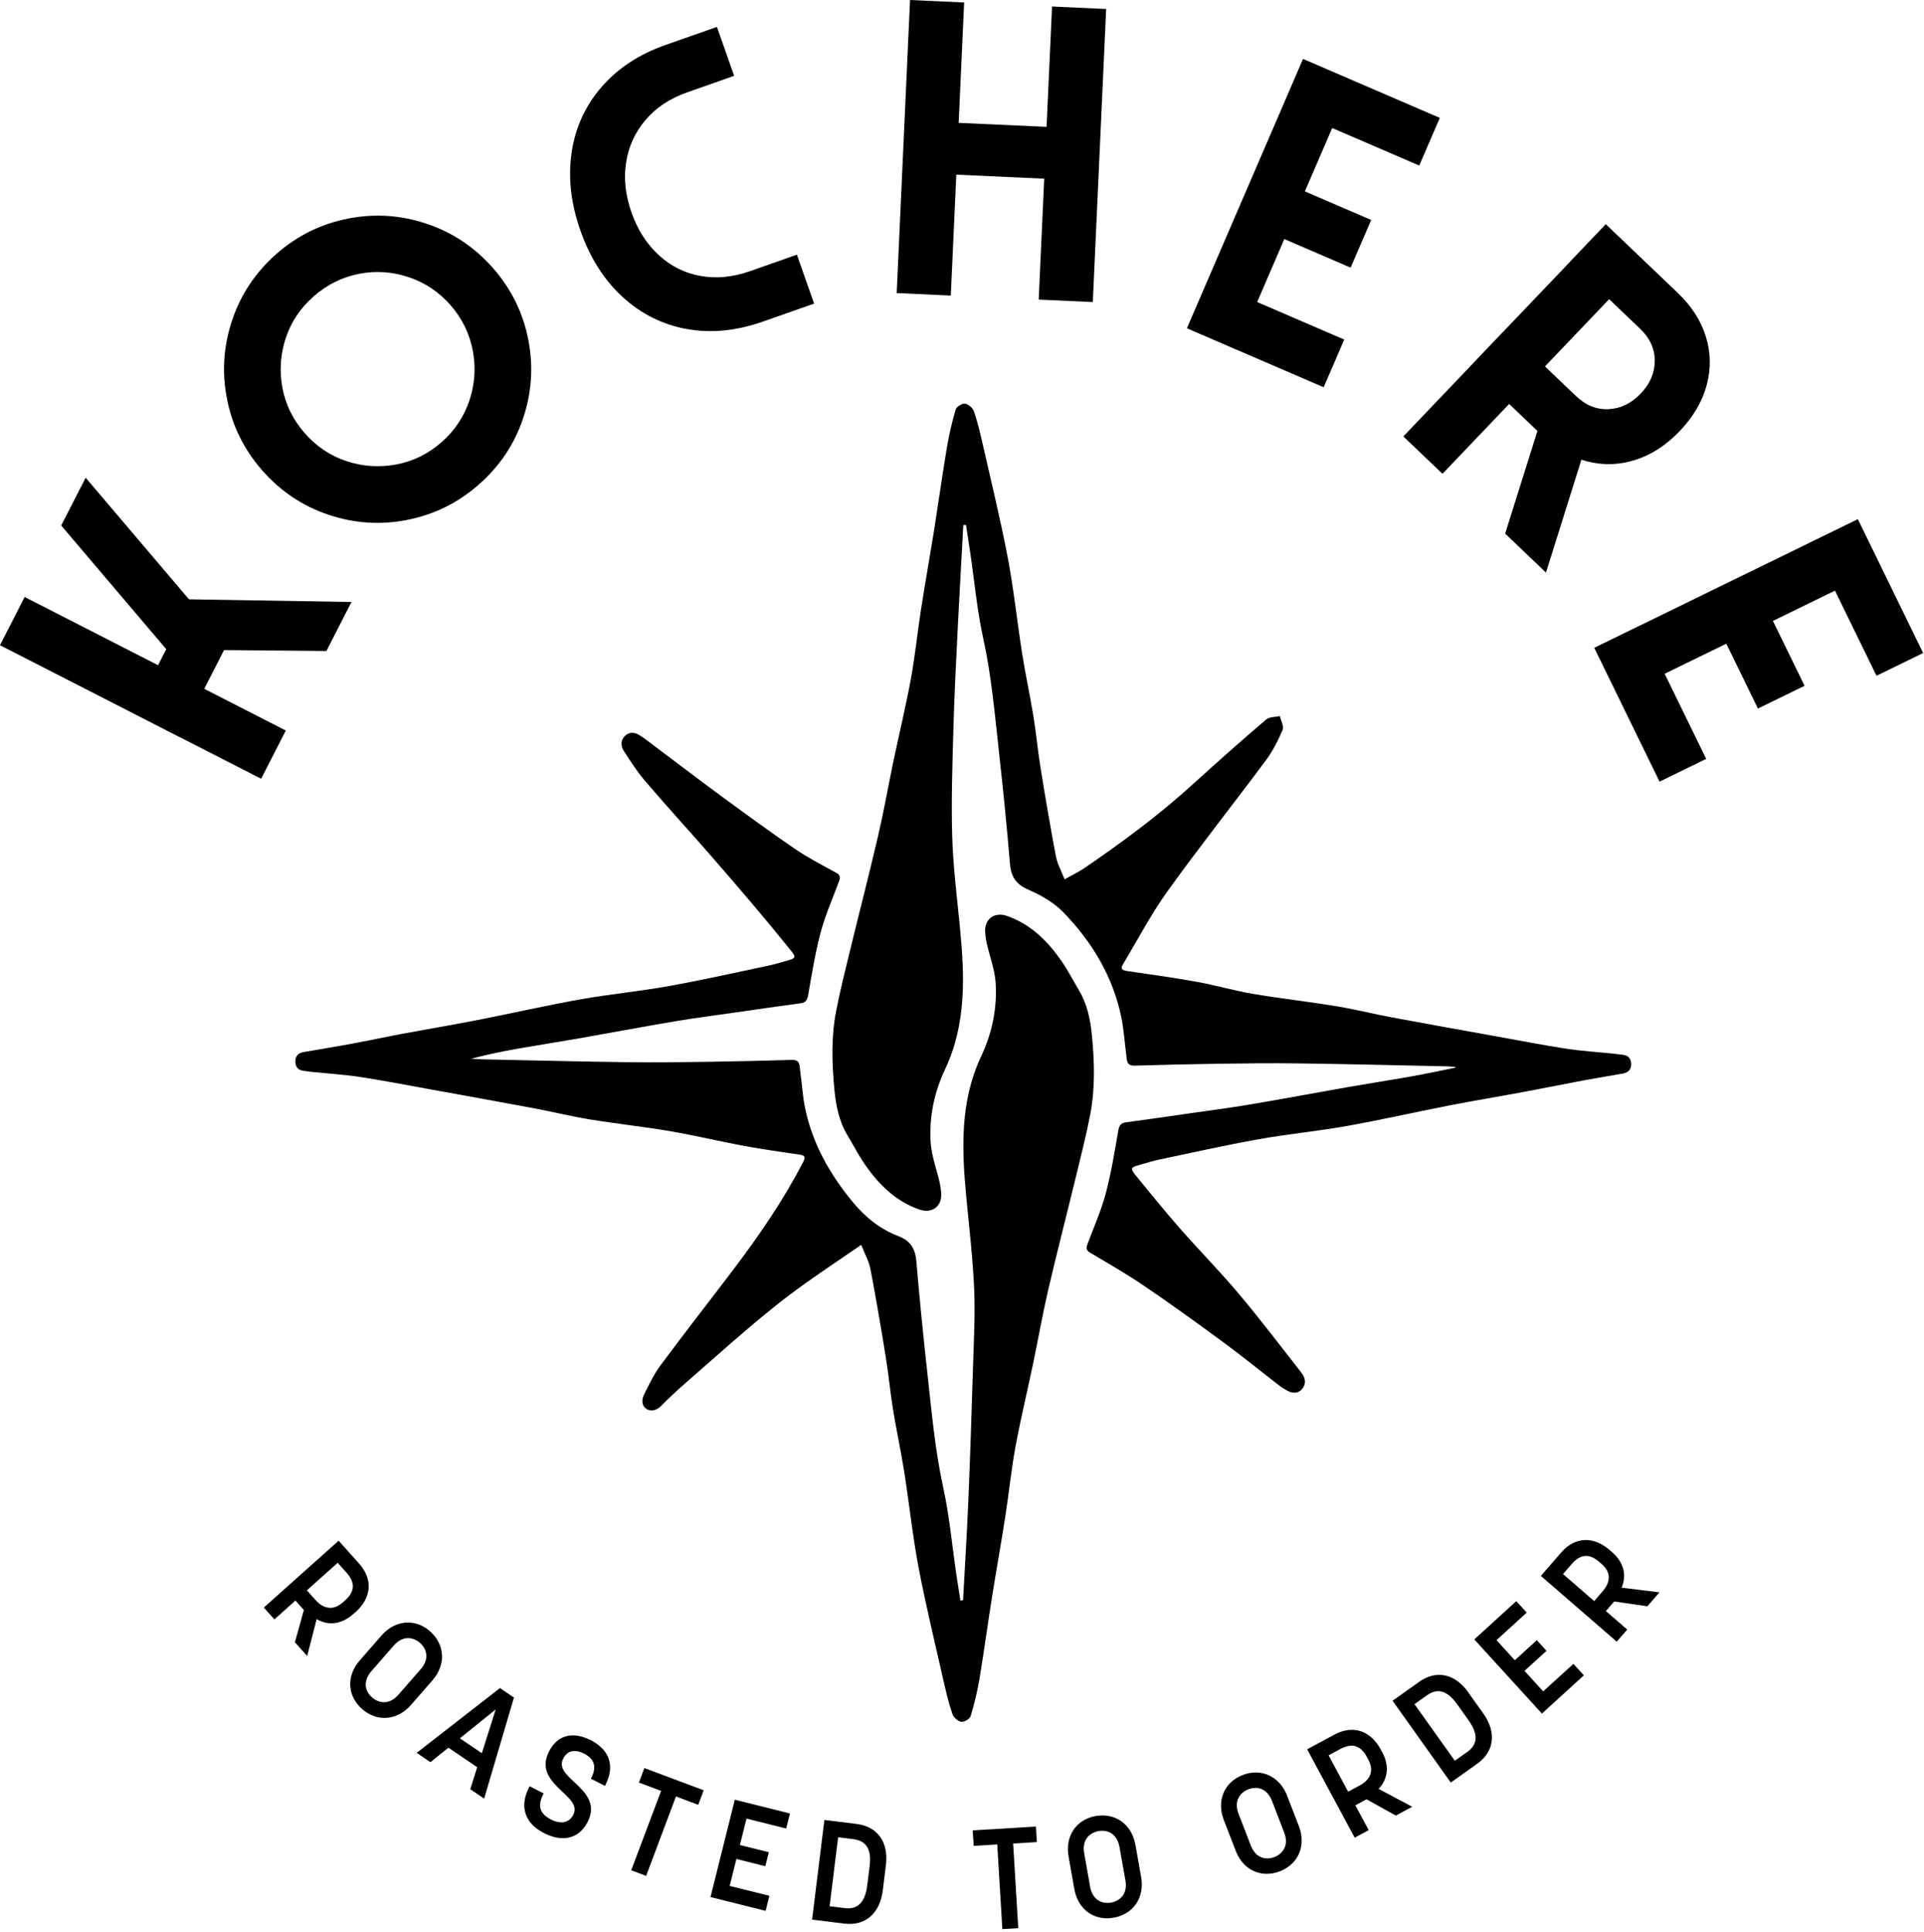
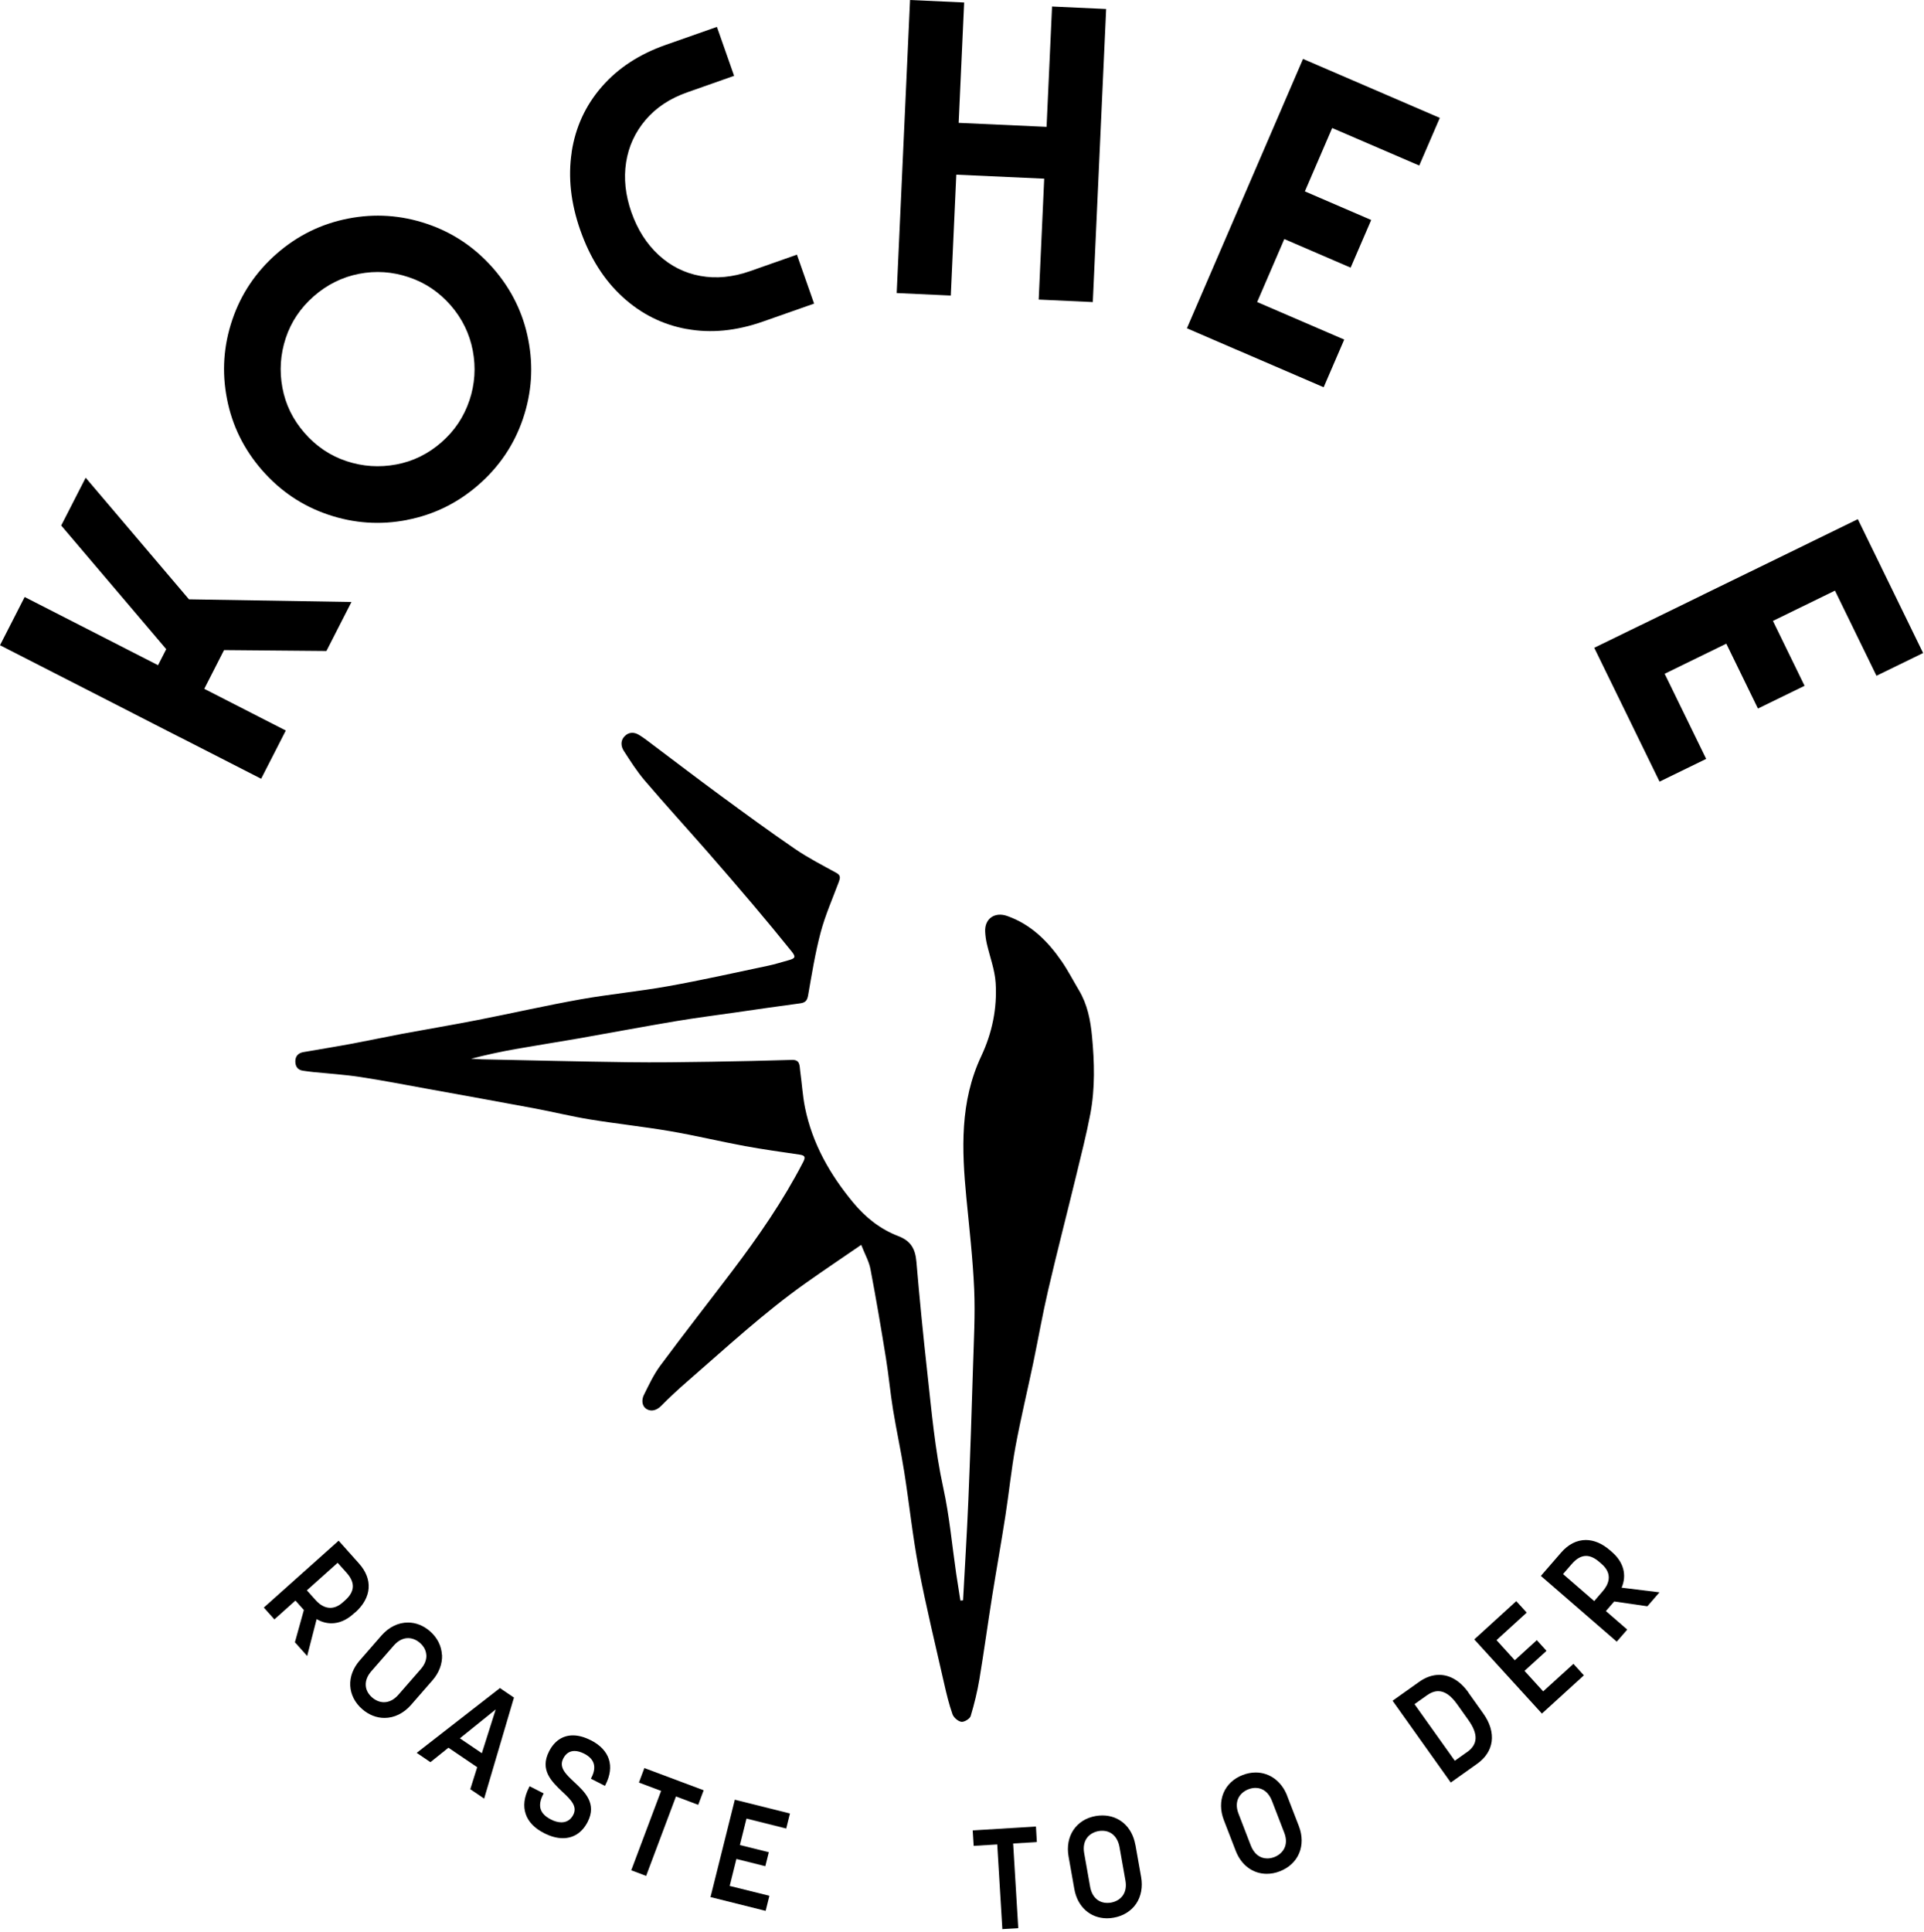
<svg xmlns="http://www.w3.org/2000/svg" fill="none" viewBox="0 0 256 257" height="257" width="256">
  <path fill="black" d="M47.275 214.503C48.363 213.535 48.975 212.413 49.051 211.274C49.128 210.152 48.686 209.03 47.785 208.018L45.158 205.077L45.056 204.967L44.946 205.069L35.214 213.764L35.103 213.866L35.205 213.977L36.412 215.328L36.514 215.438L36.624 215.336L39.31 212.931L40.432 214.189L39.259 218.405L39.234 218.481L39.293 218.541L40.687 220.096L40.874 220.309L40.942 220.028L42.132 215.396C42.761 215.77 43.424 215.957 44.104 215.957C45.099 215.957 46.102 215.532 46.994 214.733L47.275 214.486V214.503ZM44.929 207.908L46.11 209.225C47.283 210.534 47.224 211.724 45.949 212.872L45.617 213.169C45.073 213.654 44.512 213.9 43.943 213.9C43.28 213.9 42.608 213.552 42.013 212.889L40.832 211.571L44.92 207.916L44.929 207.908Z" />
  <path fill="black" d="M58.8 220.148C58.741 218.975 58.18 217.861 57.219 217.02C56.344 216.255 55.332 215.855 54.278 215.855C52.978 215.855 51.728 216.467 50.751 217.589L47.869 220.896C46.985 221.907 46.544 223.072 46.603 224.253C46.663 225.418 47.223 226.531 48.192 227.373C49.068 228.138 50.096 228.546 51.159 228.546C52.459 228.546 53.7 227.934 54.669 226.837L57.551 223.531C58.426 222.528 58.868 221.329 58.817 220.156L58.8 220.148ZM56.726 220.156C56.769 220.794 56.514 221.448 55.978 222.06L52.995 225.477C52.434 226.115 51.779 226.455 51.091 226.455C50.538 226.455 49.986 226.234 49.518 225.826C49 225.375 48.702 224.823 48.668 224.228C48.626 223.59 48.881 222.936 49.416 222.324L52.4 218.907C52.961 218.269 53.615 217.929 54.295 217.929C54.848 217.929 55.4 218.15 55.868 218.558C56.386 219.009 56.684 219.561 56.718 220.156H56.726Z" />
  <path fill="black" d="M66.62 224.628L66.526 224.568L66.442 224.636L55.613 233.06L55.443 233.187L55.613 233.306L57.177 234.369L57.27 234.428L57.355 234.36L59.667 232.507L63.492 235.1L62.608 237.921L62.574 238.032L62.668 238.091L64.249 239.162L64.419 239.281L64.478 239.077L68.354 225.945L68.388 225.835L68.294 225.775L66.612 224.636L66.62 224.628ZM65.957 227.416L64.113 233.238L61.189 231.258L65.957 227.416Z" />
  <path fill="black" d="M78.604 231.513C77.772 231.088 76.972 230.867 76.233 230.867C74.873 230.867 73.777 231.598 73.063 232.984C71.788 235.466 73.386 236.987 74.788 238.33L74.916 238.449C76.063 239.52 76.828 240.361 76.275 241.441C75.944 242.087 75.4 242.435 74.695 242.435C74.27 242.435 73.785 242.308 73.301 242.053C71.822 241.296 71.49 240.234 72.272 238.721L72.34 238.585L72.204 238.517L70.606 237.701L70.47 237.633L70.402 237.769C69.731 239.078 69.586 240.276 69.96 241.356C70.317 242.384 71.133 243.226 72.383 243.863C73.258 244.314 74.1 244.543 74.89 244.543C76.318 244.543 77.457 243.795 78.188 242.384C79.454 239.919 77.788 238.372 76.454 237.123C75.315 236.061 74.329 235.151 74.941 233.953C75.281 233.281 75.791 232.941 76.445 232.941C76.828 232.941 77.253 233.06 77.712 233.29C78.383 233.63 78.808 234.063 78.978 234.573C79.165 235.117 79.063 235.763 78.689 236.494L78.621 236.63L78.757 236.698L80.355 237.514L80.491 237.582L80.559 237.446C81.834 234.964 81.129 232.805 78.621 231.513H78.604Z" />
  <path fill="black" d="M85.88 235.268L85.736 235.209L85.685 235.353L85.064 237.002L85.013 237.138L85.158 237.198L87.963 238.252L84.044 248.673L83.993 248.817L84.138 248.868L85.829 249.505L85.974 249.565L86.025 249.421L89.943 238.991L92.765 240.054L92.901 240.105L92.96 239.96L93.572 238.32L93.632 238.175L93.487 238.116L85.88 235.268Z" />
  <path fill="black" d="M97.924 239.462L97.771 239.42L97.737 239.573L94.575 252.229L94.533 252.382L94.686 252.416L101.723 254.175L101.876 254.209L101.91 254.065L102.335 252.356L102.369 252.212L102.225 252.169L97.091 250.895L97.984 247.308L101.681 248.234L101.834 248.268L101.868 248.124L102.259 246.56L102.293 246.407L102.148 246.373L98.451 245.455L99.327 241.936L104.46 243.219L104.605 243.262L104.647 243.109L105.072 241.4L105.106 241.256L104.962 241.222L97.924 239.462Z" />
-   <path fill="black" d="M113.989 242.648L109.841 242.138L109.688 242.121L109.671 242.274L108.073 255.228L108.056 255.381L108.209 255.398L112.357 255.908C112.587 255.933 112.824 255.95 113.045 255.95C115.459 255.95 117.108 254.284 117.457 251.496L117.873 248.156C118.069 246.609 117.788 245.275 117.074 244.314C116.394 243.396 115.332 242.818 113.997 242.657L113.989 242.648ZM111.533 244.425L113.53 244.671C115.298 244.892 115.986 246.039 115.706 248.292L115.391 250.808C115.136 252.873 114.303 253.876 112.85 253.876C112.706 253.876 112.544 253.868 112.383 253.842L110.385 253.596L111.516 244.425H111.533Z" />
  <path fill="black" d="M137.848 243.149L137.839 242.996L137.686 243.005L129.577 243.498L129.424 243.506L129.433 243.659L129.543 245.41L129.552 245.563L129.705 245.555L132.688 245.376L133.36 256.494L133.368 256.647L133.521 256.63L135.332 256.528L135.485 256.511L135.476 256.366L134.805 245.249L137.814 245.07L137.958 245.053L137.95 244.909L137.848 243.149Z" />
  <path fill="black" d="M151.064 245.419C150.648 243.048 148.923 241.518 146.679 241.518C146.39 241.518 146.092 241.543 145.795 241.594C143.185 242.053 141.698 244.28 142.182 246.991L142.947 251.309C143.364 253.672 145.072 255.202 147.299 255.202C147.597 255.202 147.894 255.177 148.2 255.117C149.458 254.896 150.512 254.233 151.175 253.264C151.829 252.295 152.067 251.037 151.838 249.728L151.073 245.41L151.064 245.419ZM147.333 253.154C146.135 253.154 145.285 252.346 145.047 250.995L144.256 246.532C144.112 245.716 144.248 245.011 144.647 244.484C144.996 244.025 145.531 243.719 146.16 243.6C146.33 243.566 146.5 243.558 146.662 243.558C147.86 243.558 148.71 244.365 148.957 245.716L149.747 250.179C149.891 250.995 149.755 251.7 149.356 252.227C149.008 252.686 148.472 252.992 147.843 253.111C147.673 253.145 147.503 253.154 147.342 253.154H147.333Z" />
  <path fill="black" d="M171.26 238.882C170.529 236.986 168.931 235.805 167.086 235.805C166.508 235.805 165.93 235.915 165.352 236.136C164.154 236.595 163.244 237.445 162.794 238.533C162.343 239.613 162.36 240.888 162.836 242.128L164.417 246.217C165.157 248.138 166.704 249.285 168.557 249.285C169.135 249.285 169.721 249.175 170.299 248.945C171.489 248.486 172.407 247.636 172.857 246.557C173.316 245.477 173.308 244.202 172.832 242.961L171.251 238.873L171.26 238.882ZM167.052 237.853C168.038 237.853 168.812 238.465 169.245 239.579L170.877 243.811C171.557 245.562 170.597 246.65 169.577 247.05C169.254 247.177 168.931 247.237 168.616 247.237C167.63 247.237 166.857 246.625 166.423 245.511L164.791 241.279C164.111 239.519 165.072 238.44 166.1 238.04C166.423 237.913 166.746 237.853 167.061 237.853H167.052Z" />
-   <path fill="black" d="M183.423 237.983C184.698 236.665 184.876 234.897 183.916 233.104L183.737 232.781C182.819 231.072 181.451 230.129 179.879 230.129C179.122 230.129 178.332 230.341 177.541 230.775L174.065 232.645L173.929 232.713L173.997 232.849L180.176 244.34L180.244 244.476L180.38 244.408L181.978 243.55L182.114 243.482L182.046 243.346L180.337 240.167L181.825 239.368L185.65 241.493L185.726 241.536L185.803 241.493L187.647 240.499L187.902 240.363L187.647 240.227L183.423 237.983ZM180.941 237.515L179.377 238.357L176.776 233.52L178.34 232.679C178.884 232.381 179.394 232.237 179.845 232.237C180.652 232.237 181.323 232.73 181.842 233.69L182.054 234.081C183.083 235.994 181.799 237.048 180.941 237.515Z" />
  <path fill="black" d="M195.399 225.181C194.303 223.634 192.943 222.818 191.489 222.818C190.588 222.818 189.687 223.133 188.829 223.745L185.42 226.167L185.293 226.252L185.378 226.38L192.943 237.013L193.028 237.14L193.155 237.055L196.564 234.633C197.652 233.859 198.315 232.84 198.476 231.692C198.638 230.502 198.255 229.202 197.346 227.935L195.391 225.19L195.399 225.181ZM195.212 233.078L193.572 234.242L188.208 226.711L189.849 225.547C190.384 225.164 190.877 224.986 191.37 224.986C192.229 224.986 193.062 225.564 193.903 226.754L195.374 228.819C196.708 230.698 196.657 232.058 195.212 233.086V233.078Z" />
  <path fill="black" d="M209.458 221.467L209.356 221.348L209.237 221.458L205.327 225.011L202.845 222.283L205.658 219.725L205.769 219.623L205.667 219.504L204.587 218.314L204.485 218.203L204.366 218.305L201.553 220.872L199.122 218.195L203.032 214.633L203.142 214.531L203.04 214.421L201.85 213.12L201.748 213.01L201.638 213.112L196.275 217.999L196.164 218.101L196.266 218.212L205.055 227.85L205.157 227.969L205.267 227.867L210.631 222.98L210.741 222.878L210.639 222.767L209.458 221.467Z" />
  <path fill="black" d="M220.507 211.802L215.765 211.216C216.487 209.533 216.028 207.816 214.49 206.481L214.209 206.235C213.181 205.342 212.076 204.875 211.005 204.875C209.798 204.875 208.659 205.453 207.707 206.558L205.123 209.533L205.021 209.652L205.14 209.754L215 218.296L215.119 218.398L215.221 218.279L216.411 216.911L216.513 216.792L216.394 216.69L213.674 214.327L214.779 213.052L219.114 213.681H219.199L219.25 213.63L220.618 212.049L220.805 211.836L220.524 211.802H220.507ZM207.97 209.405L209.135 208.062C209.755 207.348 210.393 206.991 211.039 206.991C211.591 206.991 212.169 207.255 212.764 207.765L213.096 208.054C214.736 209.473 213.912 210.918 213.274 211.658L212.118 213.001L207.97 209.405Z" />
  <path fill="black" d="M0 85.839L3.281 79.422L38.028 97.186L34.747 103.603L0 85.839ZM8.143 69.91L11.398 63.553L28.109 83.221L24.853 89.579L8.143 69.91ZM17.747 94.917L25.125 80.484L31.27 83.629L23.893 98.062L17.747 94.917ZM22.091 86.417L24.275 82.142L24.964 79.728L46.765 80.085L43.434 86.604L22.091 86.417Z" />
  <path fill="black" d="M54.168 69.171C50.607 69.868 47.105 69.63 43.663 68.465C40.22 67.301 37.297 65.329 34.874 62.558C32.452 59.787 30.888 56.617 30.199 53.055C29.502 49.494 29.74 45.992 30.905 42.55C32.069 39.107 34.041 36.183 36.812 33.752C39.583 31.33 42.753 29.775 46.315 29.078C49.876 28.381 53.378 28.619 56.82 29.783C60.263 30.948 63.187 32.919 65.618 35.69C68.04 38.461 69.604 41.632 70.292 45.193C70.989 48.755 70.751 52.256 69.587 55.699C68.422 59.141 66.451 62.065 63.68 64.487C60.909 66.91 57.738 68.474 54.177 69.162L54.168 69.171ZM62.456 53.285C63.187 51.109 63.331 48.891 62.906 46.638C62.473 44.386 61.495 42.38 59.974 40.629C58.418 38.852 56.557 37.594 54.372 36.872C52.197 36.141 49.995 35.996 47.768 36.43C45.541 36.863 43.535 37.858 41.759 39.405C39.982 40.96 38.733 42.822 38.019 44.981C37.305 47.148 37.16 49.349 37.577 51.585C37.993 53.829 38.979 55.835 40.535 57.611C42.09 59.388 43.952 60.637 46.111 61.351C48.278 62.065 50.48 62.209 52.715 61.793C54.959 61.377 56.965 60.391 58.741 58.835C60.492 57.305 61.725 55.452 62.456 53.276V53.285Z" />
  <path fill="black" d="M76.064 20.229C76.574 16.914 77.909 14.016 80.076 11.534C82.235 9.052 85.074 7.199 88.593 5.967L95.392 3.578L97.679 10.089L91.449 12.282C89.145 13.089 87.292 14.313 85.898 15.954C84.504 17.594 83.637 19.473 83.306 21.606C82.974 23.739 83.212 25.958 84.02 28.261L77.22 30.65C75.945 27.02 75.563 23.552 76.073 20.238L76.064 20.229ZM91.372 43.773C88.151 43.187 85.312 41.767 82.847 39.515C80.382 37.263 78.504 34.305 77.22 30.641L84.02 28.253C84.827 30.556 86.034 32.443 87.632 33.922C89.23 35.393 91.083 36.328 93.191 36.71C95.299 37.093 97.5 36.88 99.804 36.072L106.034 33.88L108.32 40.39L101.521 42.779C97.968 44.028 94.585 44.36 91.372 43.765V43.773Z" />
  <path fill="black" d="M121.087 0L128.286 0.331L126.51 39.32L119.311 38.988L121.087 0ZM124.376 16.201L142.489 17.025L142.175 23.918L124.062 23.094L124.376 16.201ZM139.982 0.867L147.181 1.198L145.405 40.187L138.205 39.855L139.982 0.867Z" />
  <path fill="black" d="M173.377 7.838L179.99 10.694L164.537 46.529L157.924 43.673L173.377 7.838ZM160.661 37.332L178.859 45.177L176.122 51.518L157.924 43.673L160.661 37.332ZM167.011 22.61L182.446 29.266L179.709 35.606L164.274 28.951L167.011 22.61ZM173.377 7.838L191.575 15.683L188.838 22.024L170.64 14.179L173.377 7.838Z" />
-   <path fill="black" d="M213.666 29.833L218.876 34.805L191.932 63.033L186.722 58.06L213.666 29.833ZM200.355 43.772L209.696 52.688C210.997 53.929 212.45 54.516 214.048 54.431C215.646 54.354 217.066 53.657 218.307 52.357C219.548 51.056 220.177 49.603 220.177 48.005C220.177 46.407 219.531 44.979 218.23 43.738L208.889 34.822L213.657 29.824L223.211 38.944C225.064 40.712 226.322 42.659 226.976 44.784C227.631 46.909 227.673 49.059 227.087 51.235C226.5 53.411 225.31 55.442 223.517 57.329C221.724 59.208 219.752 60.5 217.601 61.18C215.451 61.868 213.3 61.928 211.15 61.375C208.999 60.814 206.994 59.65 205.141 57.882L195.587 48.762L200.355 43.764V43.772ZM205.761 53.496L211.192 58.681L205.702 76.173L200.27 70.988L205.77 53.496H205.761Z" />
  <path fill="black" d="M247.197 69.068L250.359 75.545L215.289 92.664L212.127 86.187L247.197 69.068ZM218.332 83.152L227.019 100.959L220.814 103.985L212.127 86.178L218.332 83.152ZM232.739 76.123L240.108 91.236L233.904 94.261L226.534 79.149L232.739 76.123ZM247.197 69.068L255.884 86.875L249.679 89.901L240.992 72.094L247.197 69.068Z" />
-   <path fill="black" d="M193.649 141.93C193.173 141.905 192.697 141.862 192.221 141.854C185.744 141.718 179.276 141.556 172.799 141.471C169.11 141.42 165.421 141.471 161.732 141.522C158.137 141.573 154.55 141.667 150.955 141.769C149.85 141.803 149.952 140.987 149.858 140.315C149.629 138.649 149.535 136.958 149.195 135.317C148.073 129.886 145.294 125.296 141.486 121.369C140.237 120.086 138.545 119.1 136.879 118.386C135.196 117.664 134.525 116.652 134.38 114.901C133.972 109.997 133.479 105.101 132.935 100.205C132.366 95.054 131.924 89.903 130.802 84.812C129.986 81.081 129.646 77.239 129.085 73.448C128.906 72.241 128.711 71.043 128.532 69.836C128.413 69.836 128.294 69.853 128.175 69.861C127.937 74.247 127.682 78.624 127.461 83.01C127.232 87.643 126.985 92.283 126.858 96.924C126.722 101.693 126.56 106.469 126.696 111.229C126.815 115.292 127.334 119.338 127.725 123.384C128.354 129.818 128.609 136.184 125.745 142.262C124.3 145.33 123.611 148.62 123.832 151.994C123.943 153.745 124.606 155.462 125.005 157.204C125.124 157.731 125.201 158.267 125.235 158.802C125.328 160.536 123.968 161.488 122.302 160.902C119.123 159.788 116.888 157.536 115.035 154.85C114.202 153.634 113.53 152.308 112.765 151.042C111.626 149.147 111.21 147.039 111.015 144.88C110.692 141.446 110.59 137.995 111.235 134.595C111.762 131.824 112.468 129.079 113.131 126.333C114.363 121.25 115.681 116.185 116.862 111.093C117.602 107.914 118.163 104.693 118.826 101.506C119.608 97.774 120.5 94.077 121.197 90.329C121.758 87.277 122.064 84.183 122.54 81.123C123.093 77.562 123.73 74.009 124.3 70.448C124.878 66.793 125.388 63.129 126 59.483C126.28 57.791 126.679 56.109 127.164 54.468C127.274 54.103 128.005 53.652 128.396 53.703C128.838 53.763 129.425 54.264 129.578 54.698C130.054 56.058 130.385 57.477 130.708 58.888C131.864 63.971 133.105 69.045 134.083 74.162C134.89 78.395 135.332 82.696 136.004 86.954C136.437 89.716 137.041 92.453 137.491 95.216C137.865 97.502 138.078 99.814 138.443 102.109C139.081 106.061 139.752 110.014 140.5 113.941C140.687 114.935 141.214 115.862 141.647 116.975C142.633 116.423 143.492 116.023 144.257 115.505C149.34 112.037 154.27 108.39 158.825 104.234C161.996 101.344 165.209 98.505 168.473 95.717C168.898 95.352 169.688 95.403 170.3 95.267C170.436 95.887 170.861 96.635 170.657 97.111C170.054 98.522 169.34 99.933 168.43 101.157C164.095 106.988 159.573 112.674 155.341 118.573C153.122 121.658 151.354 125.067 149.391 128.331C149.042 128.909 149.357 129.087 149.909 129.172C153.012 129.631 156.114 130.048 159.199 130.609C161.715 131.059 164.18 131.79 166.696 132.215C170.411 132.844 174.159 133.261 177.873 133.873C180.364 134.281 182.812 134.909 185.294 135.368C189.985 136.244 194.694 137.077 199.395 137.927C202.403 138.471 205.404 139.057 208.421 139.516C210.487 139.831 212.578 139.958 214.66 140.171C215.094 140.213 215.536 140.29 215.969 140.332C216.708 140.417 217.023 140.885 217.04 141.565C217.048 142.27 216.658 142.687 215.961 142.814C214.244 143.12 212.518 143.392 210.801 143.715C208.115 144.217 205.438 144.761 202.752 145.262C199.42 145.883 196.08 146.435 192.756 147.081C188.2 147.974 183.67 149.002 179.097 149.818C175.221 150.506 171.286 150.872 167.419 151.569C162.956 152.368 158.528 153.362 154.091 154.297C153.241 154.476 152.408 154.765 151.567 154.994C150.445 155.3 150.36 155.436 151.116 156.371C153.054 158.751 154.992 161.131 157.015 163.443C159.573 166.358 162.31 169.129 164.809 172.096C167.691 175.521 170.402 179.091 173.164 182.618C173.674 183.273 173.844 184.072 173.266 184.769C172.705 185.432 171.949 185.381 171.235 184.981C170.853 184.769 170.479 184.539 170.139 184.267C167.691 182.38 165.294 180.425 162.803 178.59C159.335 176.04 155.834 173.515 152.272 171.093C149.935 169.503 147.478 168.092 145.047 166.656C144.478 166.316 144.52 165.984 144.707 165.491C145.54 163.256 146.518 161.055 147.13 158.76C147.861 156.006 148.311 153.175 148.804 150.362C148.932 149.665 149.178 149.393 149.875 149.3C152.68 148.934 155.468 148.518 158.264 148.118C160.967 147.727 163.67 147.387 166.356 146.928C170.708 146.197 175.043 145.381 179.386 144.616C182.174 144.132 184.971 143.698 187.758 143.205C189.722 142.857 191.677 142.432 193.64 142.041C193.64 141.998 193.649 141.964 193.657 141.922L193.649 141.93Z" />
  <path fill="black" d="M114.601 165.603C111.975 167.405 109.595 169.003 107.266 170.651C101.631 174.638 96.582 179.33 91.38 183.843C90.207 184.863 89.06 185.925 87.972 187.03C87.385 187.625 86.663 187.821 86.051 187.464C85.379 187.073 85.345 186.214 85.685 185.551C86.34 184.234 86.977 182.866 87.844 181.693C90.981 177.46 94.228 173.312 97.415 169.113C100.908 164.506 104.189 159.763 106.85 154.621C107.173 153.992 107.173 153.72 106.416 153.61C103.985 153.253 101.546 152.913 99.124 152.471C95.817 151.859 92.545 151.068 89.23 150.499C85.651 149.887 82.039 149.504 78.452 148.918C75.996 148.518 73.573 147.915 71.125 147.456C66.4 146.572 61.665 145.722 56.931 144.863C53.922 144.319 50.922 143.733 47.904 143.274C45.839 142.959 43.748 142.832 41.665 142.619C41.232 142.577 40.79 142.509 40.356 142.449C39.625 142.364 39.302 141.897 39.294 141.208C39.294 140.503 39.685 140.086 40.373 139.967C42.558 139.585 44.751 139.236 46.935 138.829C49.154 138.412 51.364 137.936 53.582 137.52C56.914 136.899 60.254 136.347 63.578 135.692C68.133 134.8 72.664 133.763 77.237 132.947C81.113 132.258 85.048 131.893 88.915 131.196C93.378 130.397 97.806 129.402 102.243 128.467C103.127 128.28 103.994 128 104.869 127.762C105.821 127.507 105.932 127.32 105.32 126.563C103.628 124.464 101.911 122.382 100.169 120.325C98.18 117.979 96.174 115.65 94.151 113.338C91.372 110.167 88.533 107.057 85.796 103.852C84.75 102.628 83.875 101.251 82.999 99.891C82.626 99.313 82.54 98.574 83.059 97.996C83.603 97.392 84.326 97.35 85.005 97.758C85.66 98.157 86.272 98.633 86.884 99.101C89.842 101.319 92.774 103.563 95.758 105.756C99.073 108.187 102.387 110.618 105.779 112.938C107.521 114.128 109.425 115.106 111.287 116.126C111.873 116.449 111.797 116.806 111.618 117.299C110.785 119.534 109.808 121.736 109.196 124.03C108.465 126.784 108.014 129.615 107.521 132.428C107.394 133.134 107.139 133.389 106.45 133.482C103.654 133.848 100.857 134.264 98.061 134.664C95.358 135.055 92.655 135.395 89.969 135.845C85.617 136.576 81.282 137.392 76.939 138.157C74.151 138.642 71.355 139.075 68.567 139.568C66.603 139.916 64.649 140.341 62.677 140.851C63.153 140.877 63.637 140.911 64.113 140.928C70.59 141.064 77.058 141.225 83.535 141.31C87.224 141.361 90.913 141.31 94.602 141.251C98.197 141.2 101.784 141.106 105.379 141.004C106.484 140.97 106.374 141.795 106.467 142.466C106.697 144.098 106.79 145.756 107.113 147.362C108.091 152.148 110.428 156.253 113.53 159.993C115.196 161.999 117.151 163.537 119.531 164.447C121.231 165.101 121.792 166.181 121.937 167.872C122.353 172.776 122.838 177.672 123.382 182.568C123.951 187.719 124.402 192.87 125.515 197.961C126.331 201.692 126.671 205.534 127.224 209.325C127.402 210.532 127.598 211.731 127.785 212.929C127.904 212.929 128.022 212.912 128.141 212.904C128.379 208.45 128.66 203.996 128.847 199.542C129.093 193.618 129.289 187.693 129.467 181.769C129.569 178.352 129.765 174.935 129.62 171.527C129.442 167.464 128.974 163.418 128.583 159.372C127.963 152.938 127.7 146.572 130.564 140.494C132.009 137.426 132.689 134.137 132.476 130.762C132.366 129.011 131.703 127.294 131.303 125.552C131.184 125.025 131.108 124.489 131.082 123.954C130.989 122.22 132.357 121.268 134.023 121.863C137.194 122.985 139.438 125.237 141.282 127.915C142.115 129.13 142.795 130.456 143.551 131.723C144.69 133.618 145.098 135.726 145.302 137.885C145.625 141.319 145.719 144.77 145.081 148.17C144.554 150.941 143.849 153.686 143.186 156.431C141.954 161.514 140.636 166.58 139.455 171.671C138.715 174.85 138.154 178.072 137.491 181.259C136.709 184.99 135.817 188.696 135.12 192.436C134.559 195.488 134.253 198.582 133.777 201.641C133.224 205.203 132.587 208.756 132.017 212.317C131.431 216.006 130.929 219.703 130.317 223.384C130.037 225.041 129.637 226.69 129.153 228.297C129.042 228.662 128.303 229.113 127.921 229.062C127.479 229.002 126.901 228.501 126.739 228.059C126.272 226.733 125.94 225.347 125.626 223.97C124.47 218.853 123.22 213.745 122.234 208.594C121.427 204.361 120.985 200.06 120.313 195.802C119.88 193.04 119.276 190.303 118.826 187.54C118.452 185.254 118.248 182.942 117.874 180.647C117.236 176.695 116.565 172.742 115.817 168.816C115.63 167.821 115.094 166.895 114.584 165.594L114.601 165.603Z" />
</svg>